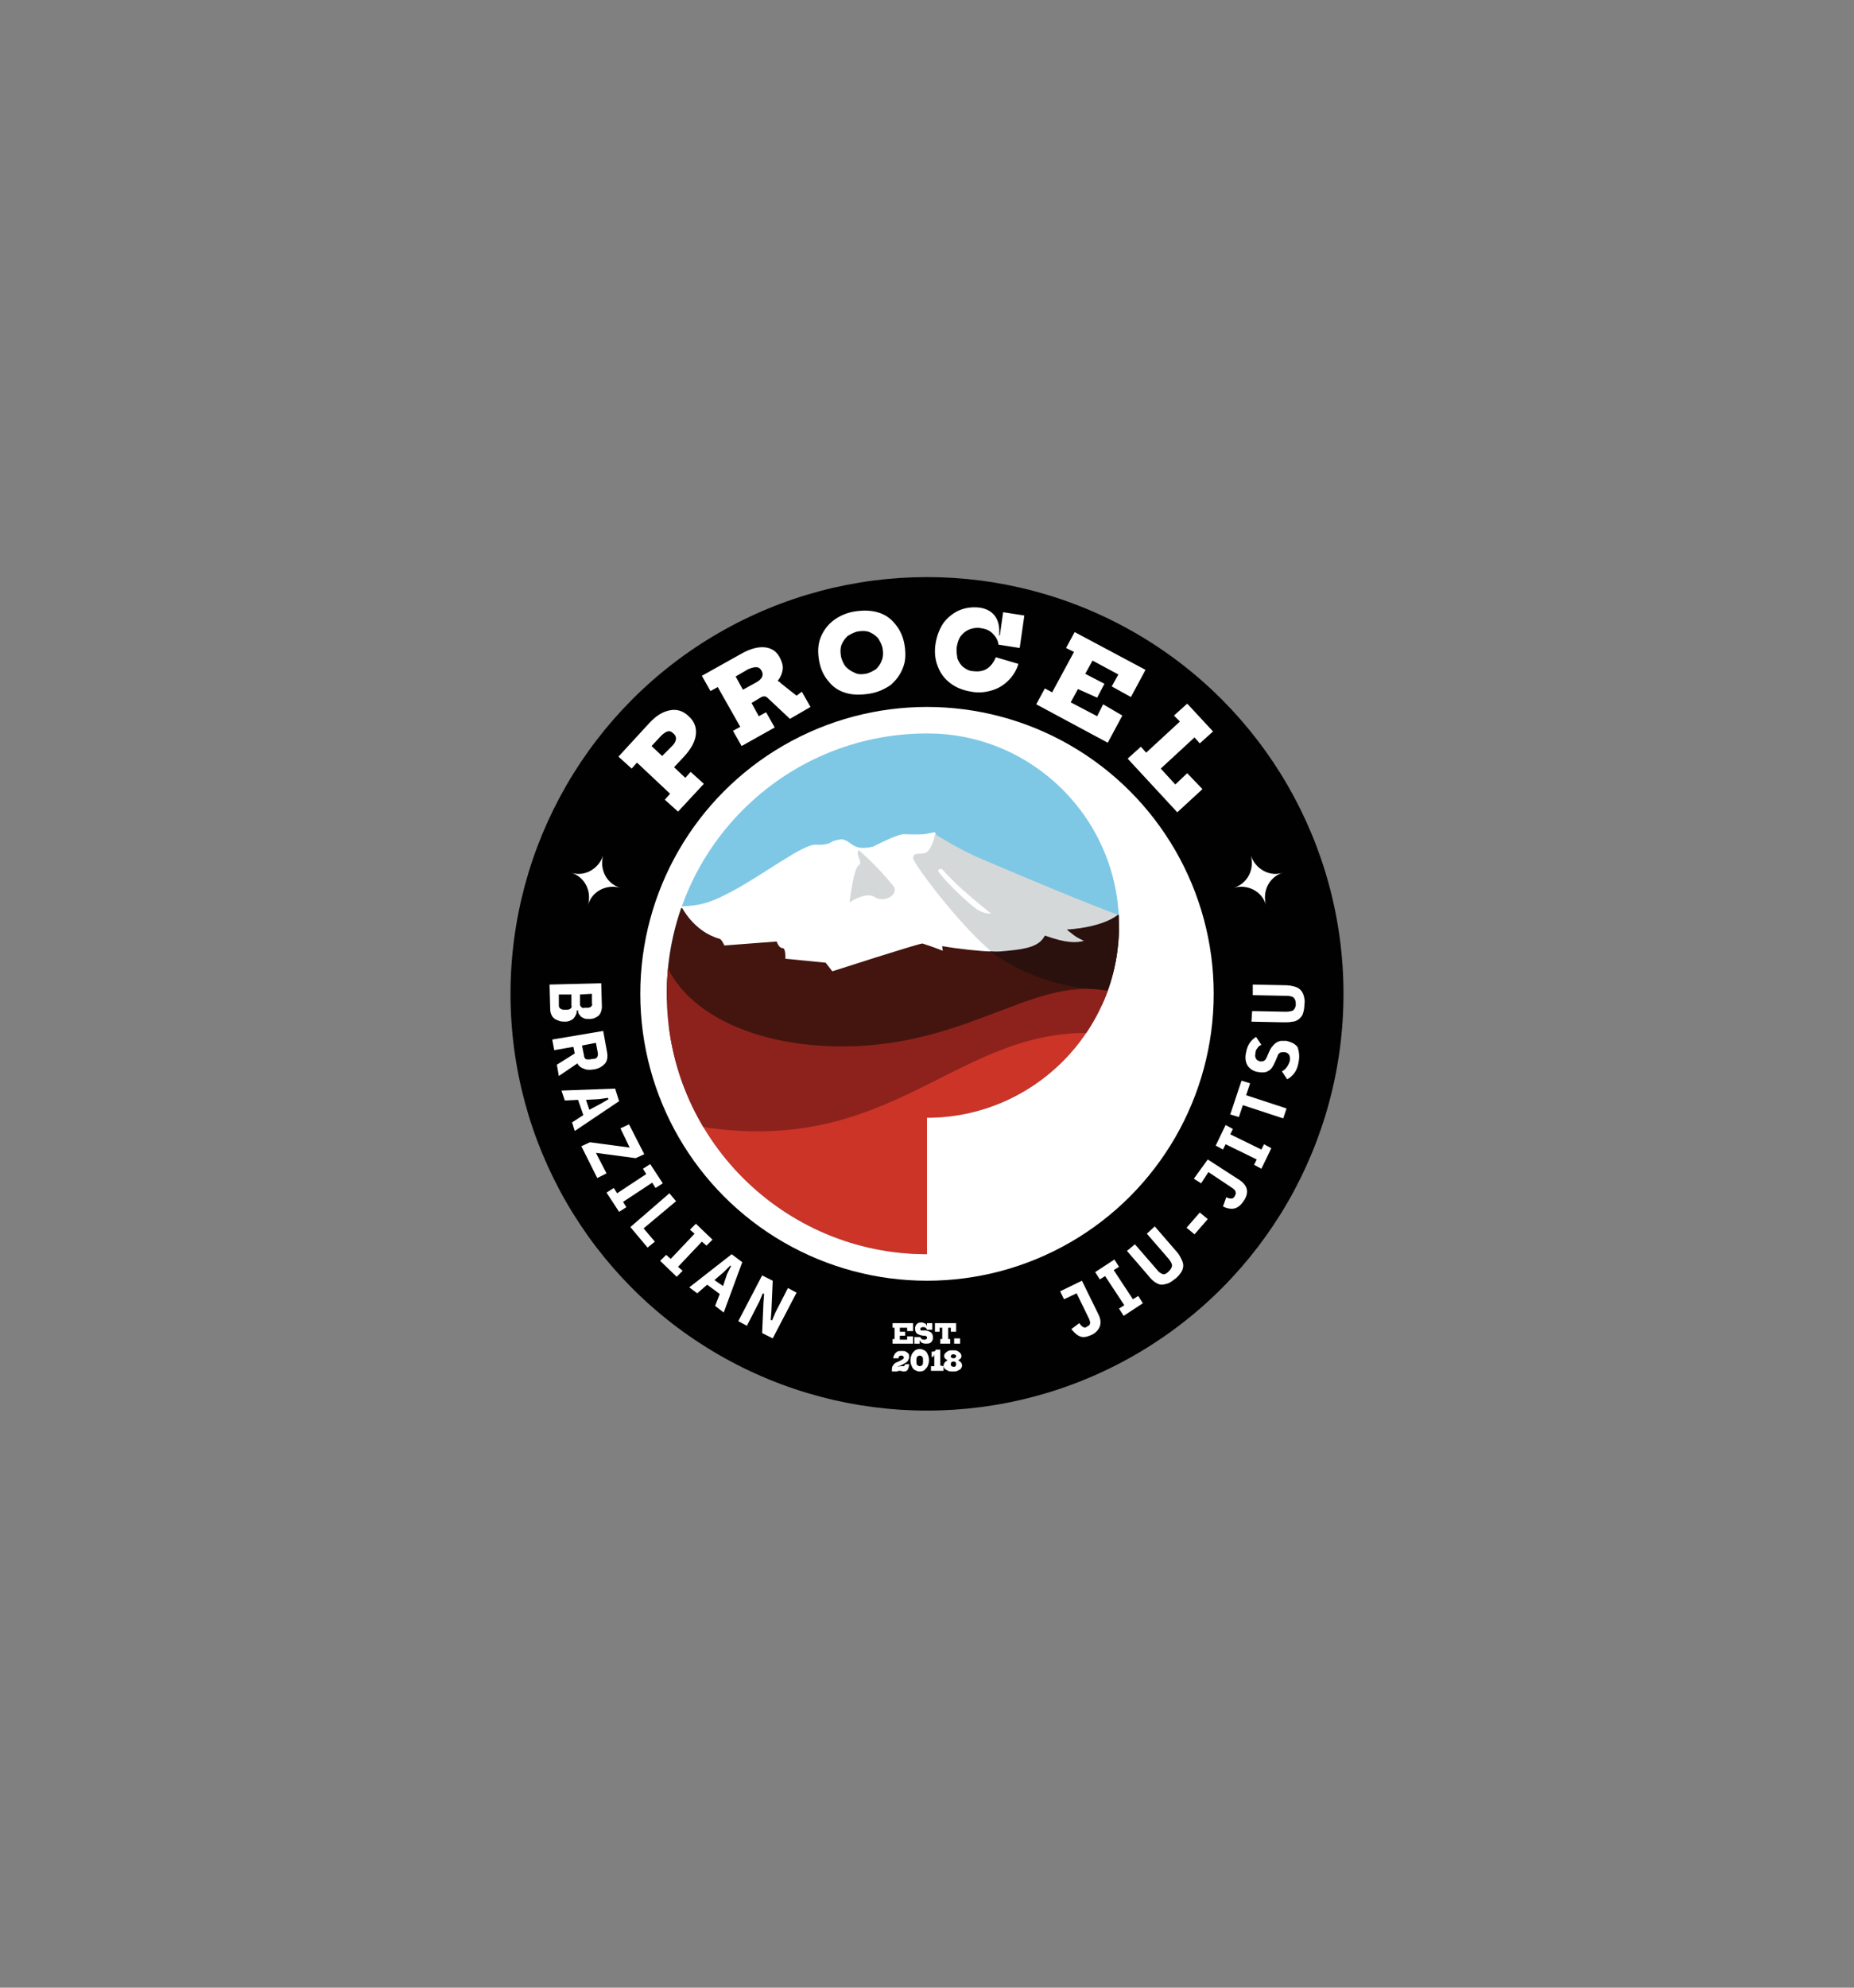
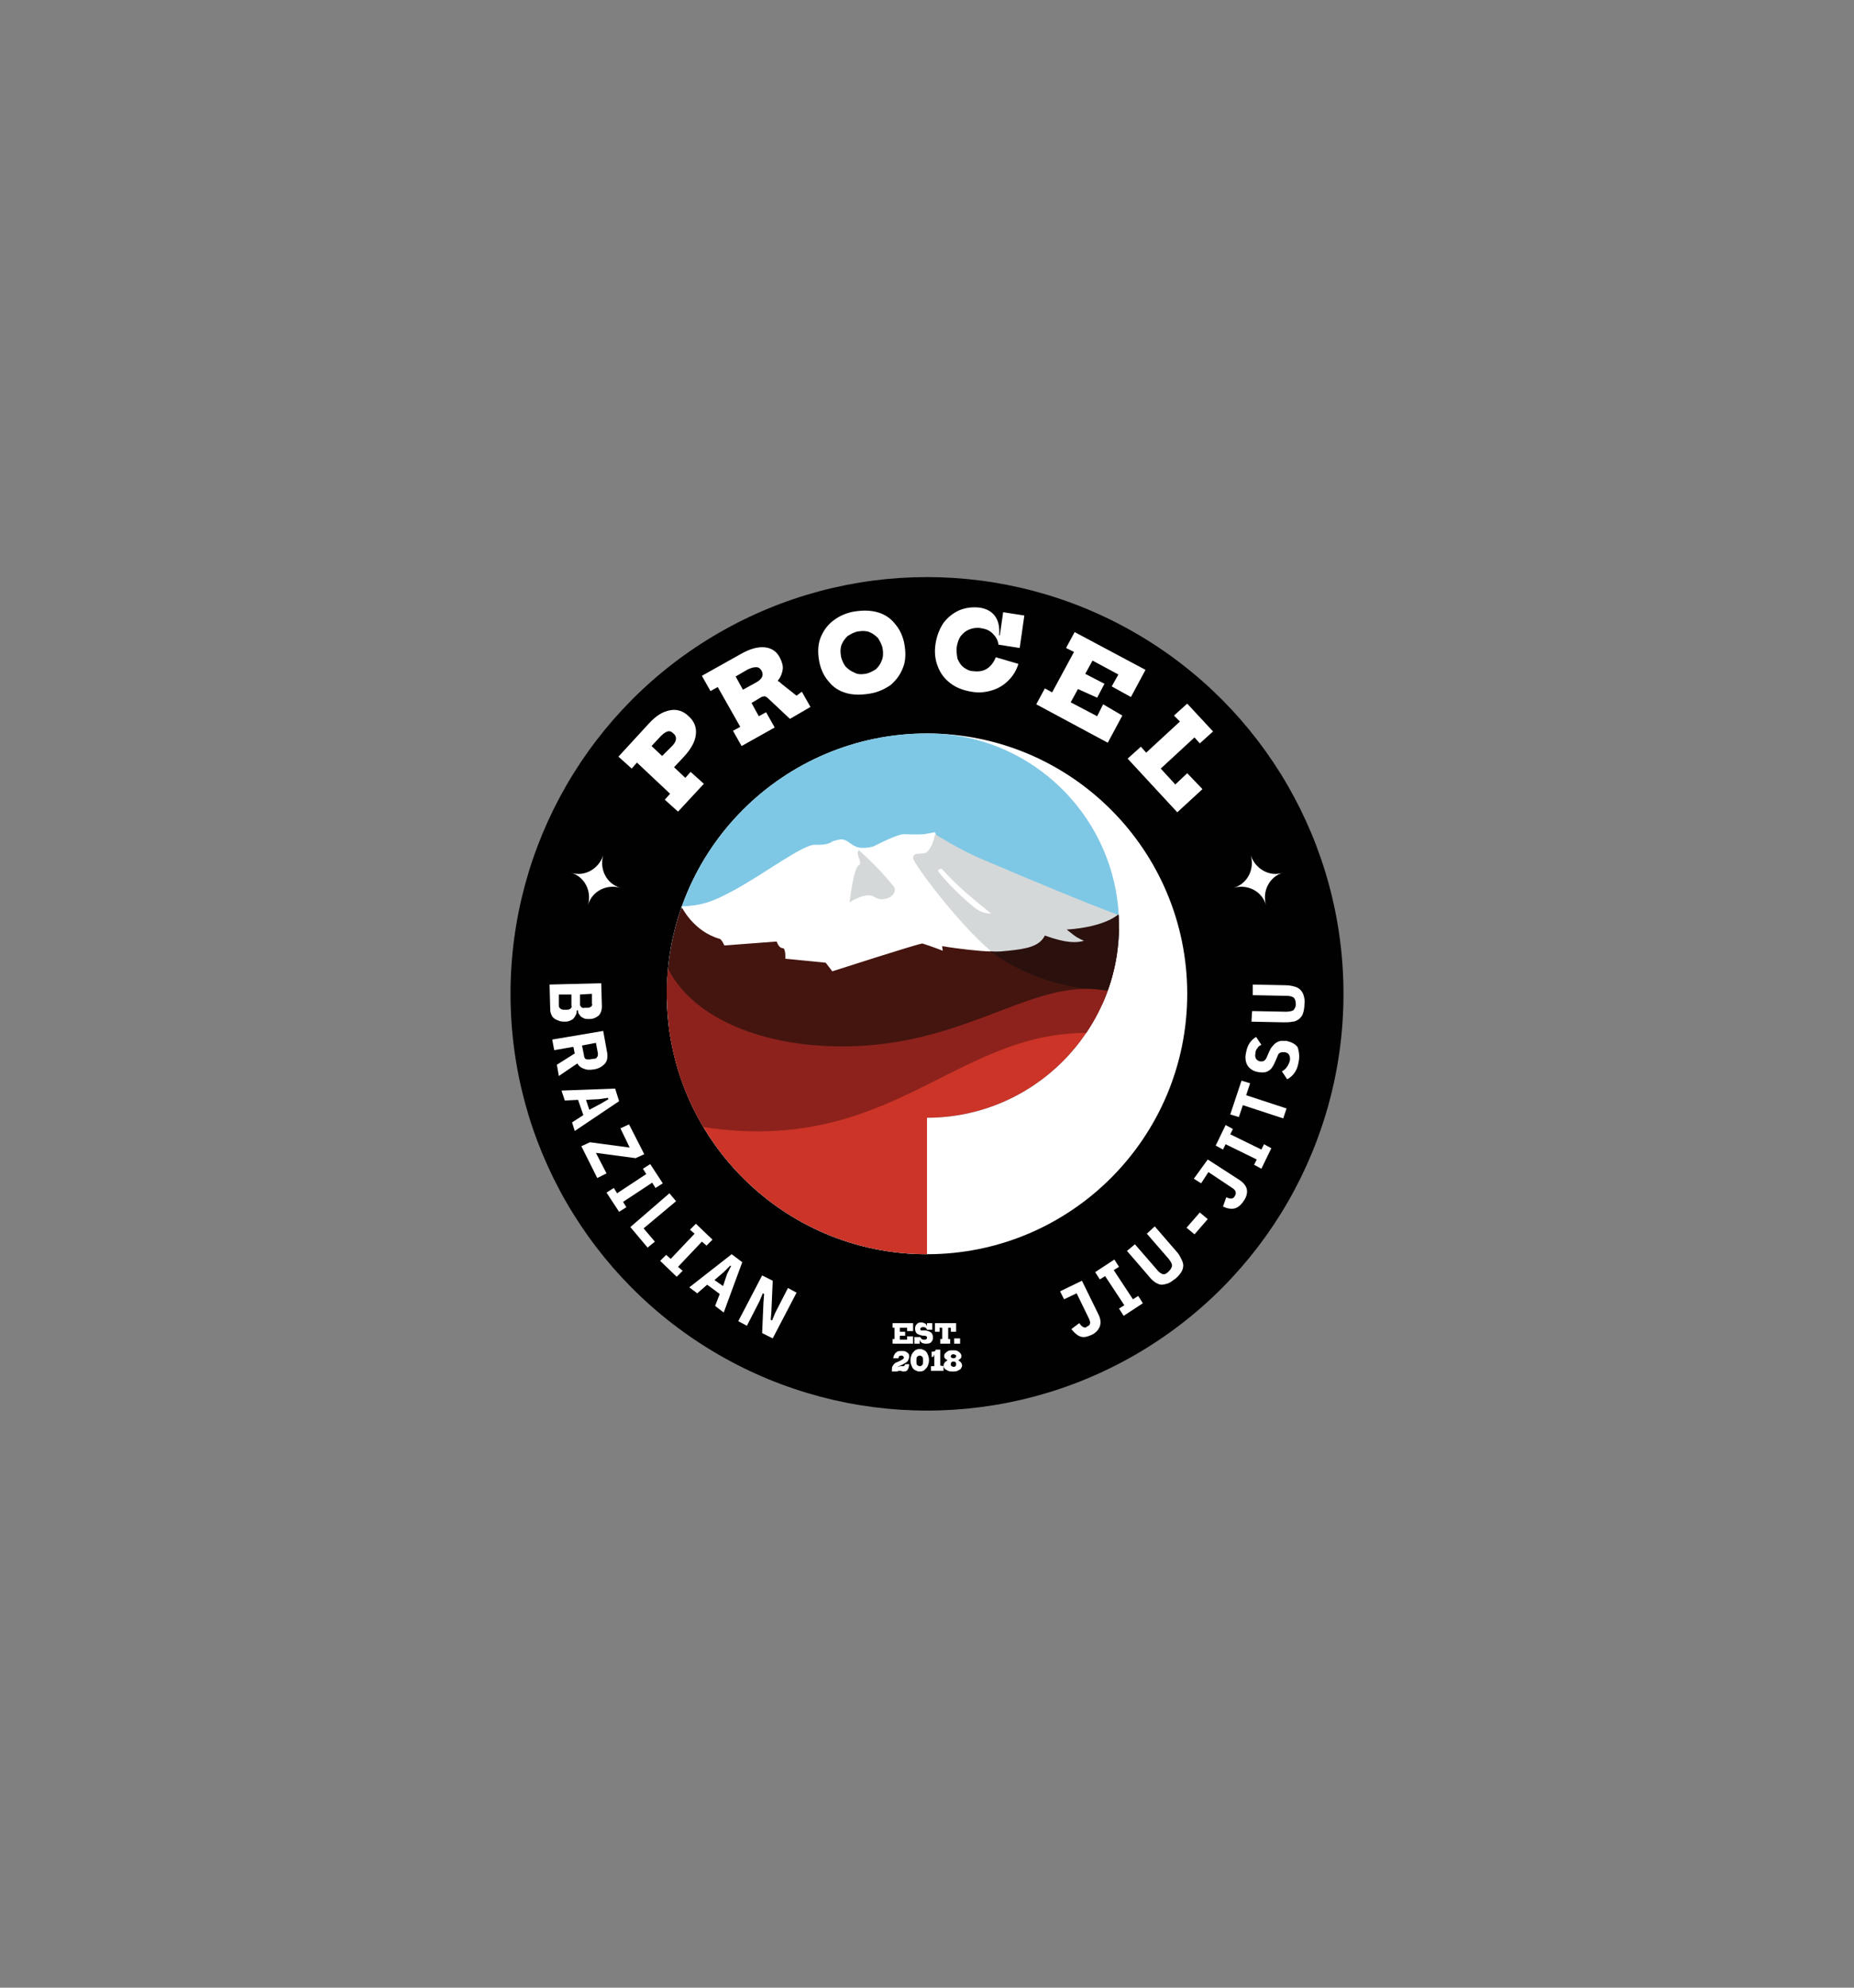
<svg xmlns="http://www.w3.org/2000/svg" xmlns:xlink="http://www.w3.org/1999/xlink" version="1.1" id="Layer_1" x="0px" y="0px" viewBox="0 0 280 300" style="enable-background:new 0 0 280 300;" xml:space="preserve">
  <rect x="0" y="0" width="280" height="300" fill="#808080" stroke="none" />
  <style type="text/css">
	.st0{fill-rule:evenodd;clip-rule:evenodd;fill:#010101;}
	.st1{fill-rule:evenodd;clip-rule:evenodd;fill:#FFFFFF;}
	.st2{clip-path:url(#SVGID_2_);}
	.st3{clip-path:url(#SVGID_4_);}
	.st4{fill:#7EC8E5;}
	.st5{fill:#CB3427;}
	.st6{fill:#44150F;}
	.st7{fill:#FFFFFF;}
	.st8{fill:#D5D8D9;}
	.st9{fill:#2A110E;}
	.st10{fill:#8D221C;}
</style>
  <g transform="translate(145 65)">
    <circle class="st0" cx="-5" cy="85" r="62.9" />
-     <circle class="st1" cx="-5" cy="85" r="43.3" />
    <circle class="st1" cx="-5" cy="85" r="39.3" />
    <g>
      <defs>
        <circle id="SVGID_1_" cx="-5" cy="85" r="39.3" />
      </defs>
      <clipPath id="SVGID_2_">
        <use xlink:href="#SVGID_1_" style="overflow:visible;" />
      </clipPath>
      <g class="st2">
        <g>
          <defs>
            <path id="SVGID_3_" d="M-4.9,45.7C11,45.7,24,58.7,24,74.7c0,16-13,29-29,29v20.7h-39.3V45.7H-4.9z" />
          </defs>
          <clipPath id="SVGID_4_">
            <use xlink:href="#SVGID_3_" style="overflow:visible;" />
          </clipPath>
          <g class="st3">
            <path class="st4" d="M34.3,85c0,21.7-17.6,39.3-39.3,39.3S-44.3,106.7-44.3,85S-26.7,45.7-5,45.7c16,0,29.8,9.6,35.9,23.3       C33.1,73.9,34.3,79.3,34.3,85z" />
            <path class="st5" d="M0.6,128.3l-22.6-4l-20.1-16.7l-6.2-17.1l86.6-14L0.6,128.3z" />
            <path class="st6" d="M-42.1,72.1c0.9-0.5,3.7,3.7,8,3.5c6.2-0.3,9.3,2.5,18.3,2c15.9-1,37.8-5.2,40.3-4.3       c2.6,0.8-0.6,13.6-0.6,13.6l-7.1-0.9l-23.1,8.4l-22.1,1.6l-17-10.9C-45.5,85-43.5,72.8-42.1,72.1z" />
            <path class="st7" d="M4.6,78.6c-1.3,0-5-0.4-7.3-0.8c0,0.4,0.1,0.7,0.1,0.7s-1.5-0.6-3.1-1.1c-1.2,0.2-13.6,4.2-13.6,4.2       l-1-1.3l-6.1-0.6c0,0,0.1-1.6-0.4-1.6c-0.6,0-0.9-1-0.9-1l-7.9,0.6c0,0-0.4-0.9-0.7-1c-4-1.1-5.8-4.9-5.8-4.9       c3.1-0.1,4.7-0.7,7.7-2.3c4.7-2.5,10.8-7.2,12.6-7c1.9,0.1,2.5-0.5,2.5-0.5s1.1-0.4,1.6-0.3c1.3,0.3,1.5,1.6,3.9,1.2       c0.2,0,0.4-0.1,0.6-0.1c2.2-1.1,4-1.9,4.7-1.9c1.9,0.1,3.1,0,3.1,0l1.6-0.3C-3.8,60.9,5.1,78.6,4.6,78.6L4.6,78.6z" />
            <path class="st8" d="M12.3,80.4c0,0-4.6-1.7-5.9-1.7c0,0-0.1,0-0.1,0c-0.1,0-0.2,0-0.3,0c-0.3,0-0.8,0-1.3-0.1       C-0.2,74.5-7.1,65.3-7.1,64.5c0-1.1,1.5-0.3,2.2-1c0.5-0.5,1-1.7,1.1-2.6c0.7,0.4,3.5,2.2,6.7,3.6c8.2,3.5,15.9,6.7,21,8.6       c1.5,0.6,2.5,0.9,2.5,0.9L12.3,80.4z" />
            <path class="st9" d="M22.5,84.4C15.9,84.5,9.1,82,4.6,78.6c0.2,0,0.9,0.1,2.6-0.1c3-0.3,4.8-0.7,5.6-2.3       c3.3,1.2,4.8,1.1,5.9,0.8c-1-0.5-1-0.4-2.6-1.7c5.9-0.4,7.8-2.3,7.8-2.3S25.4,77.6,22.5,84.4z" />
            <path class="st8" d="M-12.9,70.4c-1.3-0.9-3.8,0.8-3.8,0.8s0.6-5.2,1.4-5.6c0.7-0.4-0.6-1.6,0-2.3c0.6,0.6,2.4,2,5.2,5.4       C-9.1,69.9-11.4,71.4-12.9,70.4z" />
            <path class="st7" d="M-3.3,66.5c0.5,0.8,3,3.5,5.5,5.5c1,0.8,2,0.9,2.5,0.9c-4-3.2-5.6-4.7-7.4-6.7C-3,66-3.4,66.3-3.3,66.5z" />
            <path class="st10" d="M-45.3,77.6c1.5,8.3,10.6,13.9,22.6,15.1c22.4,2.1,33-10.7,45.1-8.1c4,0.8-0.8,6.4-3,6.3       c-21.3-0.2-30.7,20.4-62.5,13.4C-44.8,103.9-45.5,76.4-45.3,77.6L-45.3,77.6z" />
          </g>
        </g>
      </g>
    </g>
    <g>
      <path class="st7" d="M-29.7,131.6l0.1-1.3l-0.2-0.1l-0.5,1.2l-1.9,3.7l-1.3-0.7l3.6-6.9l1.6,0.8l-0.2,4.6l-0.1,1.3l0.2,0.1    l0.5-1.2l1.9-3.7l1.3,0.7l-3.6,6.9l-1.6-0.8L-29.7,131.6z M18.4,128.3l2.5,5.1c0.3,0.6,0.4,1.2,0.2,1.8c-0.2,0.5-0.6,1-1.3,1.3    c-0.7,0.3-1.2,0.4-1.7,0.2c-0.5-0.2-0.9-0.6-1.3-1.1l1.2-0.9c0.2,0.3,0.4,0.5,0.6,0.6c0.2,0.1,0.4,0.1,0.6-0.1    c0.2-0.1,0.4-0.2,0.4-0.4c0.1-0.2,0-0.4-0.1-0.7l-1.9-3.9l-1.9,0.9l-0.6-1.2L18.4,128.3z M24.7,133.6l-0.7-1.1l0.8-0.5l-2.9-4.4    l-0.8,0.5l-0.7-1.1l2.9-1.9l0.7,1.1l-0.8,0.5l2.9,4.4l0.8-0.5l0.7,1.1L24.7,133.6z M-37,132.1l0.7-1.8l-1.9-1.4l-1.5,1.3l-1.2-0.9    l6.4-5l1.6,1.2l-2.8,7.6L-37,132.1z M-35.2,127.3l0.6-1.2l-0.1-0.1l-1,1l-1.4,1.2l1.3,0.9L-35.2,127.3z M26.4,122.8l3.3,3.8    c0.3,0.4,0.6,0.6,0.9,0.7c0.3,0.1,0.6-0.1,0.9-0.4c0.3-0.3,0.5-0.6,0.5-0.9c0-0.3-0.2-0.6-0.5-1l-3.3-3.8l1.2-1.1l3.2,3.7    c0.4,0.4,0.6,0.8,0.8,1.2c0.2,0.4,0.3,0.7,0.3,1c0,0.3-0.1,0.7-0.3,1c-0.2,0.3-0.5,0.7-0.9,1c-0.4,0.3-0.8,0.6-1.1,0.7    c-0.3,0.1-0.7,0.2-1,0.2c-0.3,0-0.7-0.2-1-0.4c-0.3-0.2-0.7-0.6-1-1l-3.2-3.7L26.4,122.8z M-45.3,125.3l0.9-0.9l0.7,0.6l3.6-3.8    l-0.7-0.6l0.9-0.9l2.5,2.4l-0.9,0.9l-0.7-0.6l-3.6,3.8l0.7,0.6l-0.9,0.9L-45.3,125.3z M-49.8,120.2l5.9-5.1l1,1.2l-4.9,4.1l1.7,2    l-1.1,0.9L-49.8,120.2z M35.4,121.3l-1.2-1l2-2.3l1.2,1L35.4,121.3z M-53.4,115l1.1-0.7l0.5,0.8l4.4-2.9l-0.5-0.8l1.1-0.7l1.9,2.9    l-1.1,0.7l-0.5-0.8l-4.4,2.9l0.5,0.8l-1.1,0.7L-53.4,115z M37.4,110l4.8,3.1c0.6,0.4,1,0.9,1.1,1.4c0.1,0.5,0,1.1-0.5,1.8    c-0.4,0.6-0.9,1-1.4,1.1c-0.5,0.1-1.1,0-1.7-0.3l0.5-1.4c0.4,0.2,0.6,0.2,0.8,0.2c0.2,0,0.4-0.2,0.5-0.4c0.1-0.2,0.2-0.4,0.1-0.6    c0-0.2-0.2-0.4-0.5-0.6l-3.6-2.4l-1.1,1.7l-1.1-0.7L37.4,110z M-54.8,112.8l-2.4-4.8l1.3-0.6l6,0.8l-1.4-2.9l1.3-0.6l2.3,4.5    l-1.3,0.6l-6-0.8l1.6,3.1L-54.8,112.8z M45.5,111.4l-1.1-0.6l0.4-0.8l-4.7-2.3l-0.4,0.8l-1.1-0.6l1.5-3.1l1.1,0.6l-0.4,0.8    l4.7,2.3l0.4-0.8l1.1,0.6L45.5,111.4z M-58.6,104.4l1.7-1.1l-0.8-2.3l-2,0.1l-0.5-1.5l8.1-0.3l0.6,1.9l-6.7,4.5L-58.6,104.4z     M43.2,100.3l6.1,2l-0.5,1.5l-6.1-2l-0.6,1.8l-1.3-0.4l1.7-5.1l1.3,0.4L43.2,100.3z M-54.3,101.6l1.2-0.7l-0.1-0.2l-1.4,0.2    l-1.9,0.1l0.5,1.5L-54.3,101.6z M51.1,95.4c-0.2,1.2-0.8,2-1.7,2.5l-0.8-1.2c0.6-0.3,1-0.9,1.2-1.6c0.1-0.7-0.1-1.2-0.8-1.3    c-0.3,0-0.5,0-0.7,0.1c-0.2,0.1-0.3,0.3-0.4,0.6l-0.3,0.7c-0.3,0.7-0.6,1.2-1,1.4c-0.4,0.3-1,0.3-1.6,0.2c-0.7-0.1-1.3-0.5-1.6-1    c-0.3-0.5-0.4-1.2-0.2-2c0.2-1.1,0.7-1.8,1.5-2.3l0.8,1.2c-0.3,0.1-0.5,0.3-0.6,0.5c-0.2,0.2-0.3,0.5-0.3,0.8    c-0.1,0.4,0,0.6,0.1,0.8c0.1,0.2,0.3,0.3,0.6,0.4c0.3,0,0.5,0,0.6-0.1c0.2-0.1,0.3-0.3,0.4-0.5l0.3-0.7c0.2-0.4,0.3-0.7,0.5-0.9    c0.2-0.2,0.3-0.4,0.6-0.6s0.4-0.2,0.7-0.3c0.3,0,0.5,0,0.9,0c0.8,0.2,1.4,0.5,1.7,1C51.2,93.8,51.3,94.5,51.1,95.4L51.1,95.4z     M-61.3,93.5l-0.3-1.6l7.7-1.3l0.6,3.3c0.1,0.7,0,1.3-0.4,1.7c-0.4,0.4-0.9,0.7-1.6,0.8c-0.6,0.1-1.1,0.1-1.5-0.1    c-0.4-0.1-0.8-0.4-1-0.8l-2.8,1.9l-0.3-1.7l2.7-1.7l-0.2-1L-61.3,93.5z M-56.8,94.3c0,0.2,0.1,0.4,0.2,0.5    c0.1,0.1,0.3,0.1,0.6,0.1l0.7-0.1c0.3,0,0.4-0.1,0.5-0.3c0.1-0.1,0.1-0.3,0.1-0.5l-0.3-1.6l-2.1,0.4L-56.8,94.3z M44.1,87.6    l5.1,0.1c0.5,0,0.9-0.1,1.1-0.2c0.2-0.2,0.4-0.5,0.4-0.9c0-0.5-0.1-0.8-0.3-1c-0.2-0.2-0.6-0.3-1.1-0.3l-5.1-0.1l0-1.6l4.9,0.1    c0.6,0,1,0.1,1.4,0.2c0.4,0.1,0.7,0.3,0.9,0.5c0.2,0.2,0.4,0.5,0.5,0.9c0.1,0.4,0.2,0.8,0.1,1.3c0,0.5-0.1,1-0.2,1.3    c-0.1,0.4-0.3,0.6-0.6,0.9c-0.3,0.2-0.6,0.4-1,0.4c-0.4,0.1-0.9,0.1-1.4,0.1L44,89.2L44.1,87.6z M-54.2,83.4l0.1,3.5    c0,0.6-0.2,1.1-0.5,1.4c-0.4,0.3-0.8,0.5-1.4,0.5c-0.3,0-0.6,0-0.8-0.1c-0.2-0.1-0.4-0.2-0.5-0.3c-0.1-0.1-0.2-0.3-0.3-0.4    c-0.1-0.2-0.1-0.3-0.1-0.5l-0.2,0c0,0.2,0,0.4-0.1,0.6c-0.1,0.2-0.2,0.4-0.3,0.5c-0.1,0.2-0.3,0.3-0.5,0.4    c-0.2,0.1-0.5,0.2-0.8,0.2c-0.3,0-0.6,0-0.9-0.1s-0.5-0.2-0.7-0.3c-0.2-0.2-0.4-0.3-0.5-0.6c-0.1-0.2-0.2-0.5-0.2-0.8l-0.1-3.8    L-54.2,83.4z M-60.6,85.1l0,1.7c0,0.2,0.1,0.3,0.2,0.4c0.1,0.1,0.3,0.2,0.5,0.2l0.6,0c0.2,0,0.4-0.1,0.5-0.2    c0.1-0.1,0.2-0.3,0.1-0.4l0-1.7L-60.6,85.1z M-57.4,85.1l0,1.5c0,0.2,0.1,0.3,0.2,0.4c0.1,0.1,0.3,0.2,0.5,0.1l0.5,0    c0.2,0,0.4-0.1,0.5-0.2c0.1-0.1,0.2-0.3,0.1-0.4l0-1.5L-57.4,85.1z M-53.9,64.1c-0.6,2.1,0.5,4.3,2.6,4.9    c-2.1-0.6-4.3,0.5-4.9,2.6c0.6-2.1-0.5-4.3-2.6-4.9C-56.8,67.4-54.6,66.2-53.9,64.1z M43.9,64.1c0.6,2.1-0.5,4.3-2.6,4.9    c2.1-0.6,4.3,0.5,4.9,2.6c-0.6-2.1,0.5-4.3,2.6-4.9C46.8,67.4,44.6,66.2,43.9,64.1z M36.6,54.1l-3.8,3.5l-7.5-8.1l2-1.8l0.8,0.9    l5.1-4.7L32.3,43l2-1.8l3.9,4.2l-2,1.8l-0.8-0.9L30.3,51l2.2,2.4l1.8-1.7L36.6,54.1z M-47,44.2c1.1-1.2,2.1-1.8,3.2-2    c1-0.2,2,0.1,2.8,0.9c0.8,0.7,1.2,1.6,1.1,2.7c-0.1,1.1-0.7,2.2-1.8,3.4l-1.5,1.6l1.7,1.6l0.8-0.9l2,1.8l-3.9,4.2l-2-1.8l0.8-0.9    l-5-4.7l-0.8,0.9l-2-1.8L-47,44.2z M-43.5,47.6c0.7-0.7,0.8-1.4,0.2-1.9c-0.3-0.3-0.6-0.4-0.9-0.3c-0.3,0.1-0.6,0.3-1,0.7    l-1.4,1.5l1.6,1.5L-43.5,47.6z M-23.9,39.4l1.3,2.3l-3.1,1.8l-3.3-3.1c-0.2-0.2-0.4-0.3-0.5-0.3c-0.1,0-0.3,0-0.5,0.1l-1.5,0.9    l1.1,2l1.1-0.6l1.3,2.3l-5,2.8l-1.3-2.3l1.1-0.6l-3.4-6l-1.1,0.6l-1.3-2.3l5.9-3.3c1.4-0.8,2.6-1.1,3.6-1c1,0.1,1.8,0.6,2.3,1.6    c0.3,0.6,0.5,1.2,0.4,1.8c-0.1,0.6-0.3,1.1-0.7,1.6l0,0.1c0.1,0.1,0.3,0.1,0.4,0.3l2.4,1.9L-23.9,39.4z M24.5,43l-2.2,4.1    l-10.8-5.8l1.3-2.4l1.1,0.6l3.3-6.1L16,32.8l1.3-2.4l10.7,5.7l-2.2,4.1l-2.9-1.6l1-1.8l-3.9-2.1l-1.1,2l2.9,1.5l-1.1,2.1L17.8,39    l-1.1,2l4,2.1l0.9-1.8L24.5,43z M-13.7,39.7c-1.3,0.2-2.5,0.2-3.5-0.1c-1.1-0.3-2-0.9-2.7-1.8c-0.7-0.8-1.2-1.9-1.4-3.1    c-0.2-1.2-0.2-2.3,0.2-3.4c0.4-1,1-1.9,1.9-2.6c0.9-0.7,2-1.2,3.2-1.4c1.3-0.2,2.4-0.2,3.5,0.1c1.1,0.3,2,0.9,2.7,1.8    c0.7,0.8,1.2,1.9,1.4,3.1c0.2,1.2,0.2,2.4-0.2,3.4c-0.4,1.1-1,1.9-1.9,2.7C-11.4,39-12.4,39.5-13.7,39.7z M8.8,35.2    c-0.3,1-0.8,1.8-1.5,2.5s-1.5,1.2-2.5,1.5c-1,0.3-2,0.4-3.1,0.2c-1.2-0.2-2.3-0.6-3.2-1.3c-0.9-0.7-1.5-1.5-1.9-2.6    c-0.4-1-0.5-2.2-0.3-3.4c0.2-1.2,0.6-2.2,1.2-3.1c0.7-0.9,1.5-1.5,2.4-1.9c1-0.4,1.9-0.5,3-0.4C5,27,6.1,28.4,5.9,30.9l0.1,0    l0.5-3.5l3.2,0.5l-0.7,4.9l-3.2-0.5c-0.1-0.7-0.4-1.2-0.9-1.7c-0.5-0.5-1.1-0.7-1.8-0.8c-0.6-0.1-1.2,0-1.7,0.2    c-0.5,0.2-0.9,0.5-1.3,1c-0.3,0.4-0.5,1-0.6,1.6c-0.1,0.6,0,1.2,0.1,1.8c0.2,0.5,0.5,1,0.9,1.3c0.4,0.3,0.9,0.6,1.5,0.6    c0.8,0.1,1.5,0,2.1-0.4c0.6-0.4,1-1,1.3-1.7L8.8,35.2z M-30.8,38c0.9-0.5,1.2-1.1,0.8-1.8c-0.2-0.3-0.4-0.5-0.8-0.5    s-0.7,0.1-1.2,0.3l-1.9,1.1l1.1,2L-30.8,38z M-14.3,36.7c0.6-0.1,1.1-0.4,1.6-0.7c0.4-0.4,0.7-0.8,0.9-1.4    c0.2-0.5,0.2-1.1,0.1-1.7c-0.1-0.6-0.4-1.1-0.7-1.6c-0.4-0.4-0.8-0.7-1.3-0.9c-0.5-0.2-1.1-0.2-1.7-0.1c-0.6,0.1-1.1,0.4-1.6,0.7    c-0.4,0.4-0.7,0.8-0.9,1.3s-0.2,1.1-0.1,1.7c0.1,0.6,0.4,1.2,0.7,1.6c0.4,0.4,0.8,0.7,1.3,0.9C-15.5,36.8-14.9,36.8-14.3,36.7z" />
      <path class="st7" d="M-6.1,142c-0.3,0-0.5-0.1-0.7-0.2c-0.2-0.1-0.4-0.3-0.5-0.6c-0.1-0.2-0.2-0.5-0.2-0.9s0.1-0.6,0.2-0.9    c0.1-0.2,0.3-0.4,0.5-0.6c0.2-0.1,0.4-0.2,0.7-0.2c0.3,0,0.5,0.1,0.7,0.2c0.2,0.1,0.4,0.3,0.5,0.6c0.1,0.2,0.2,0.5,0.2,0.9    s-0.1,0.6-0.2,0.9c-0.1,0.2-0.3,0.4-0.5,0.6C-5.5,141.9-5.8,142-6.1,142z M-0.3,140.3c0.2,0.1,0.3,0.2,0.4,0.3    c0.1,0.1,0.2,0.3,0.2,0.5c0,0.2-0.1,0.3-0.2,0.5c-0.1,0.1-0.3,0.2-0.5,0.3s-0.4,0.1-0.7,0.1c-0.3,0-0.5,0-0.7-0.1    s-0.4-0.2-0.5-0.3c-0.1-0.1-0.2-0.3-0.2-0.5c0-0.2,0.1-0.3,0.2-0.5c0.1-0.1,0.3-0.2,0.4-0.3c-0.2-0.1-0.3-0.2-0.4-0.3    c-0.1-0.1-0.1-0.3-0.1-0.4c0-0.2,0.1-0.3,0.2-0.4c0.1-0.1,0.2-0.2,0.4-0.3c0.2-0.1,0.4-0.1,0.7-0.1c0.3,0,0.5,0,0.7,0.1    c0.2,0.1,0.3,0.2,0.4,0.3c0.1,0.1,0.2,0.3,0.2,0.4c0,0.2,0,0.3-0.1,0.4C0,140.1-0.1,140.2-0.3,140.3z M-7.7,140.9    c0,0.3-0.1,0.6-0.2,0.8c-0.1,0.2-0.3,0.3-0.6,0.3c-0.1,0-0.3,0-0.4-0.1c-0.1,0-0.1,0-0.2,0c0,0-0.1,0-0.1,0c-0.1,0-0.2,0-0.3,0.1    h-0.8v-0.2c0-0.2,0-0.5,0.1-0.6c0.1-0.2,0.2-0.3,0.3-0.4c0.1-0.1,0.3-0.2,0.6-0.3l0.4-0.2c0.1-0.1,0.2-0.1,0.3-0.2    c0.1-0.1,0.1-0.1,0.1-0.2c0-0.1,0-0.1-0.1-0.2c-0.1-0.1-0.1-0.1-0.3-0.1c-0.1,0-0.2,0-0.3,0.1c-0.1,0.1-0.1,0.2-0.1,0.3l-0.8,0    c0-0.2,0.1-0.4,0.2-0.6c0.1-0.2,0.3-0.3,0.4-0.4c0.2-0.1,0.4-0.1,0.7-0.1c0.2,0,0.5,0,0.6,0.1c0.2,0.1,0.3,0.2,0.4,0.3    c0.1,0.1,0.1,0.3,0.1,0.5c0,0.2-0.1,0.4-0.2,0.6c-0.1,0.2-0.4,0.3-0.7,0.5l-0.4,0.2c-0.1,0-0.2,0.1-0.3,0.1    c-0.1,0.1-0.1,0.1-0.2,0.2l0,0c0.1-0.1,0.3-0.2,0.5-0.2c0.1,0,0.1,0,0.2,0c0.1,0,0.1,0,0.2,0c0.1,0,0.1,0,0.2-0.1    c0,0,0.1-0.1,0.1-0.2H-7.7z M-2.5,141.2v0.7h-1.9v-0.7h0.5v-1.8h0c0,0.1-0.1,0.2-0.1,0.3c-0.1,0.1-0.1,0.1-0.2,0.1h-0.1v-0.8h0.2    c0.1,0,0.2,0,0.3-0.1c0.1,0,0.1-0.1,0.1-0.2H-3v2.4L-2.5,141.2z M-1,141.3c0.1,0,0.2,0,0.3-0.1c0.1-0.1,0.1-0.2,0.1-0.3    c0-0.1,0-0.2-0.1-0.3c-0.1-0.1-0.2-0.1-0.3-0.1c-0.1,0-0.2,0-0.3,0.1c-0.1,0.1-0.1,0.2-0.1,0.3c0,0.1,0,0.2,0.1,0.3    C-1.2,141.2-1.1,141.3-1,141.3L-1,141.3z M-6.1,141.2c0.2,0,0.3-0.1,0.4-0.2c0.1-0.1,0.1-0.3,0.1-0.6c0-0.3,0-0.5-0.1-0.6    s-0.2-0.2-0.4-0.2c-0.2,0-0.3,0.1-0.4,0.2c-0.1,0.1-0.1,0.3-0.1,0.6c0,0.3,0,0.5,0.1,0.6C-6.4,141.1-6.2,141.2-6.1,141.2z     M-1,139.4c-0.1,0-0.2,0-0.3,0.1c-0.1,0.1-0.1,0.1-0.1,0.2c0,0.1,0,0.2,0.1,0.2c0.1,0.1,0.2,0.1,0.3,0.1s0.2,0,0.3-0.1    c0.1-0.1,0.1-0.1,0.1-0.2c0-0.1,0-0.2-0.1-0.2C-0.8,139.5-0.8,139.4-1,139.4z M-5.4,135.8c0.5,0,0.8,0.2,1,0.3    c0.2,0.2,0.3,0.4,0.3,0.8c0,0.3-0.1,0.5-0.3,0.7c-0.2,0.2-0.4,0.2-0.8,0.2c-0.5,0-0.8-0.2-0.9-0.6h0v0.6h-0.8v-1H-6    c0,0.1,0.1,0.2,0.2,0.3c0.1,0.1,0.3,0.1,0.4,0.1c0.1,0,0.2,0,0.3-0.1c0.1,0,0.1-0.1,0.1-0.2c0-0.1,0-0.2-0.1-0.2    c-0.1-0.1-0.2-0.1-0.4-0.1c-0.4,0-0.8-0.2-1-0.3c-0.2-0.2-0.3-0.4-0.3-0.8c0-0.3,0.1-0.5,0.3-0.7c0.2-0.2,0.4-0.2,0.7-0.2    c0.2,0,0.4,0.1,0.6,0.2c0.1,0.1,0.2,0.3,0.2,0.5h0v-0.6h0.8v1H-5c0-0.1-0.1-0.2-0.2-0.3s-0.3-0.1-0.4-0.1c-0.1,0-0.2,0-0.3,0.1    c-0.1,0-0.1,0.1-0.1,0.2c0,0.1,0,0.2,0.1,0.2C-5.7,135.8-5.6,135.8-5.4,135.8L-5.4,135.8z M-7.1,136.6v1.2h-3.1v-0.7h0.3v-1.7    h-0.3v-0.7h3.1v1.2H-8v-0.5h-1.1v0.6h0.8v0.6h-0.8v0.6h1.1v-0.5H-7.1z M0,137h-0.9v0.8H0V137z M-0.7,136h-0.7v-0.6h-0.4v1.7h0.3    v0.7H-3v-0.7h0.3v-1.7h-0.4v0.6h-0.7v-1.3h3.2V136z" />
    </g>
  </g>
</svg>